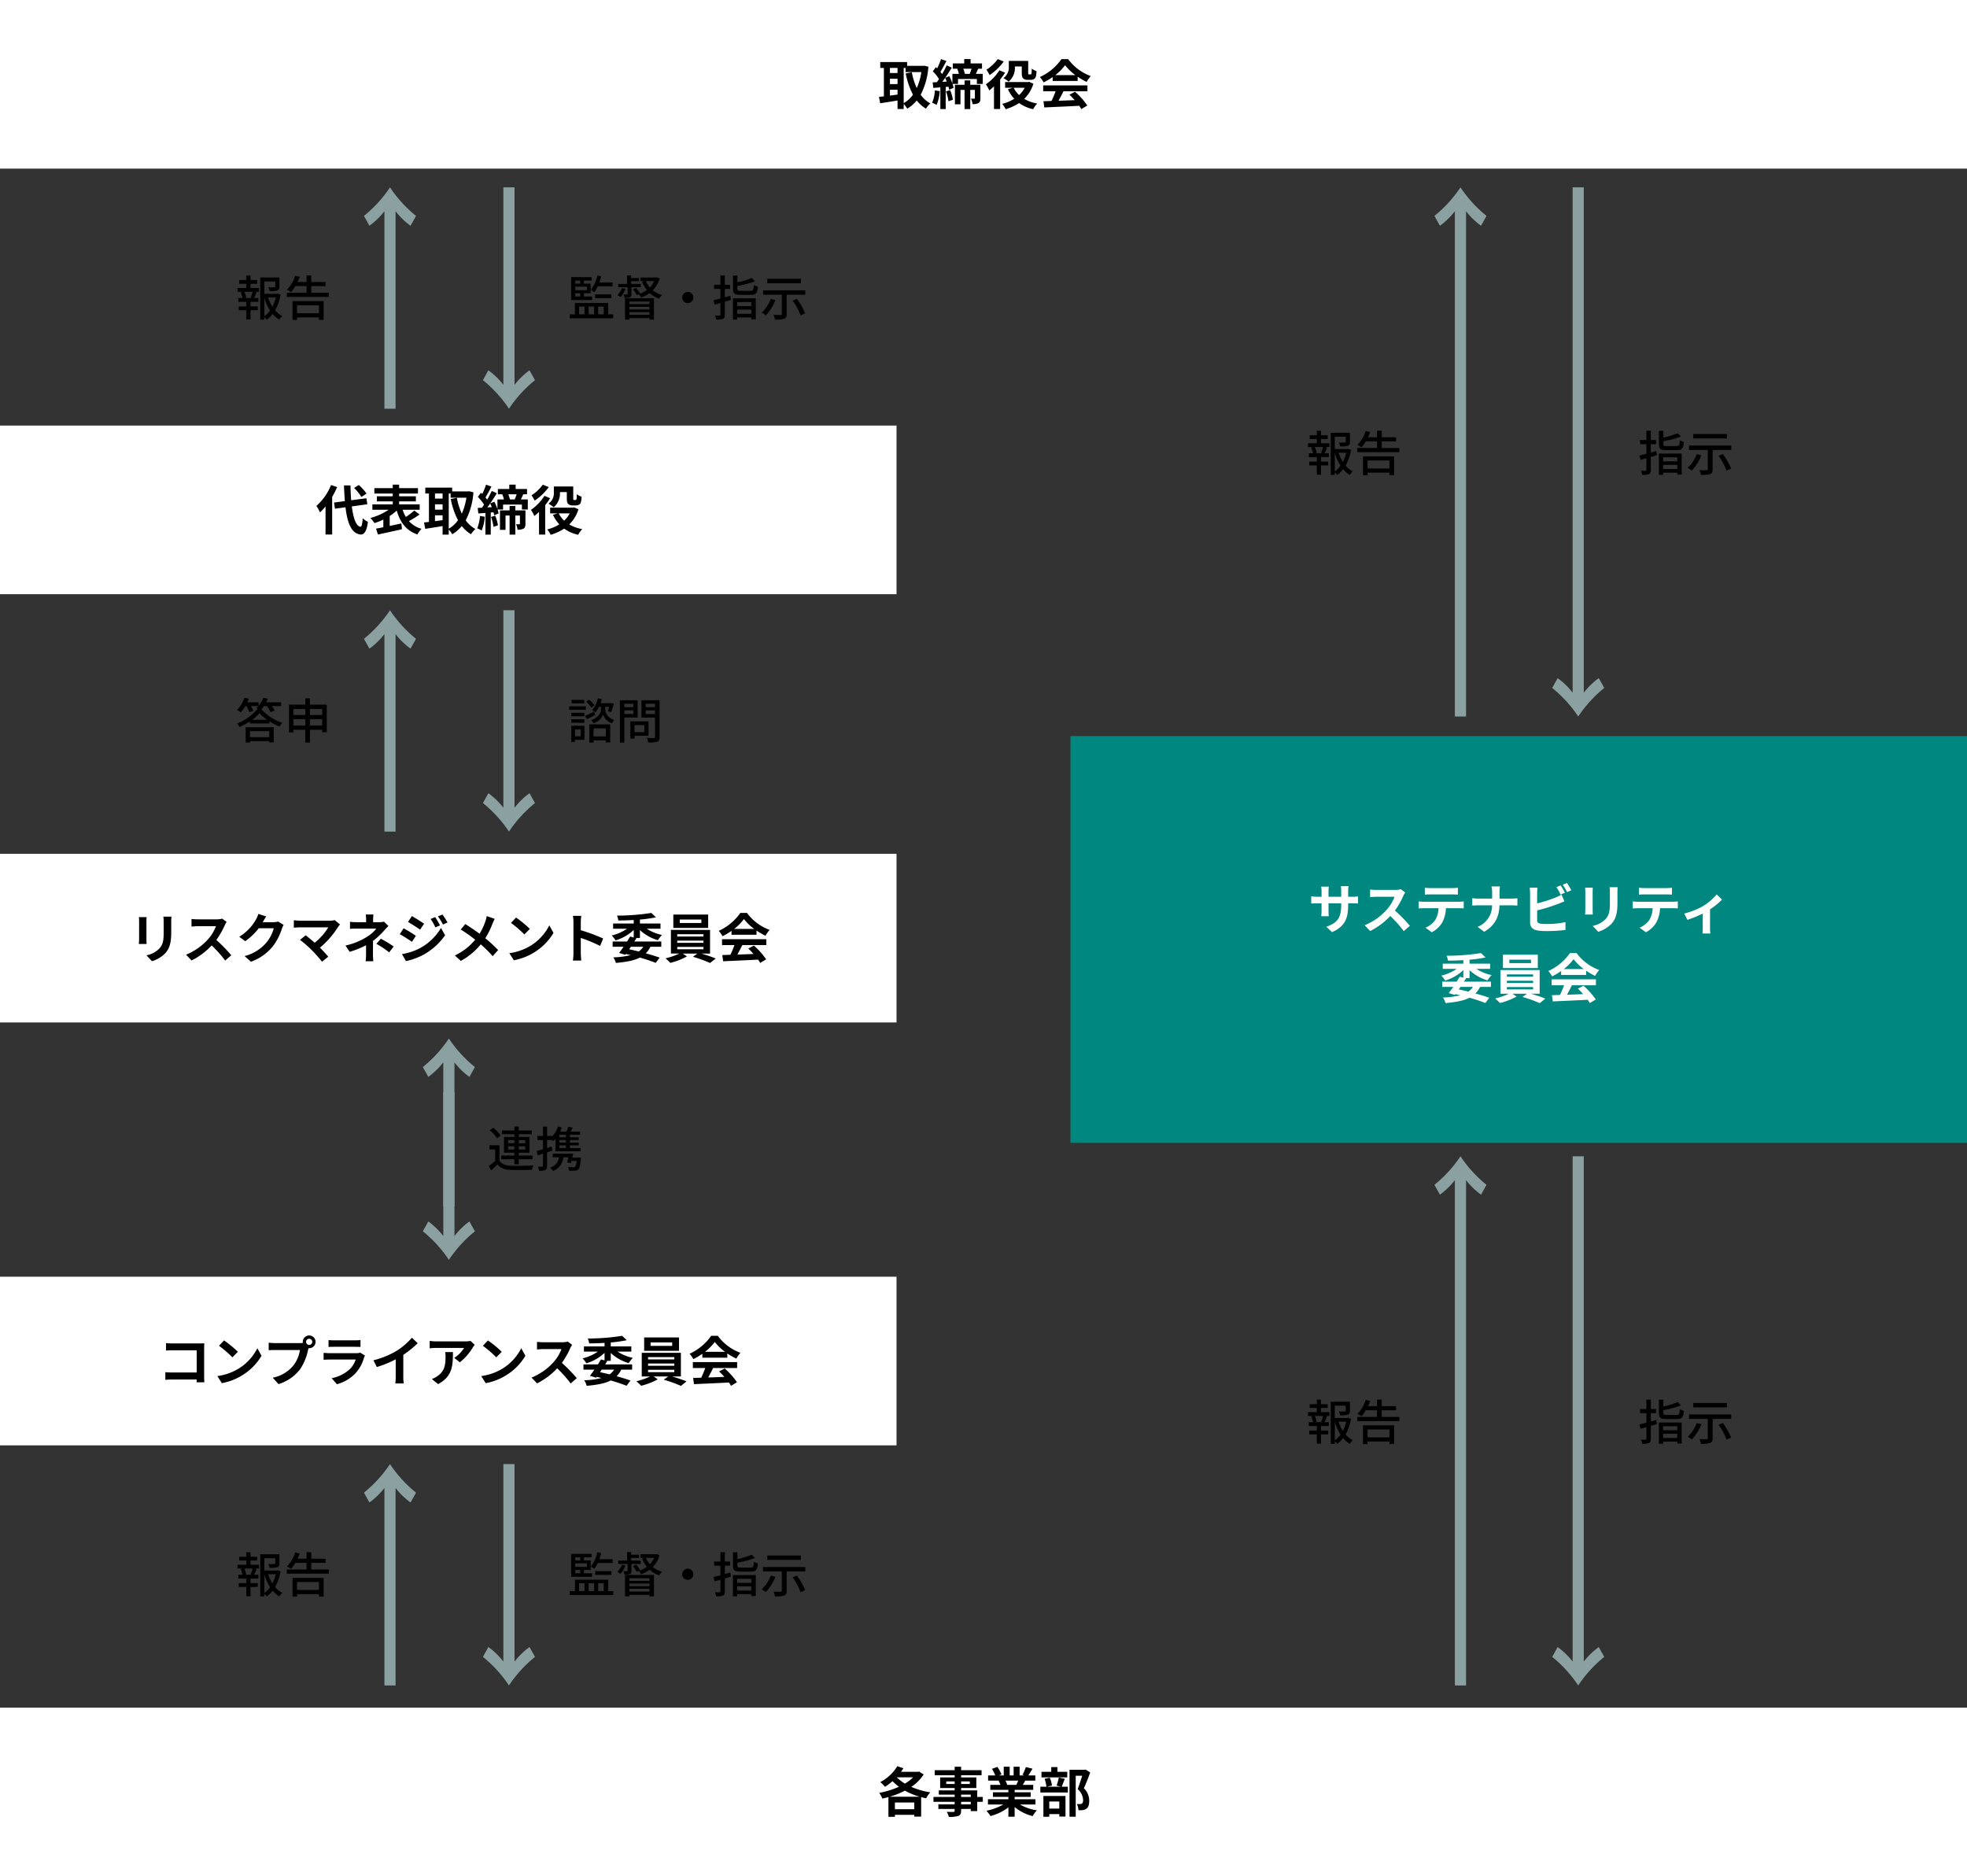
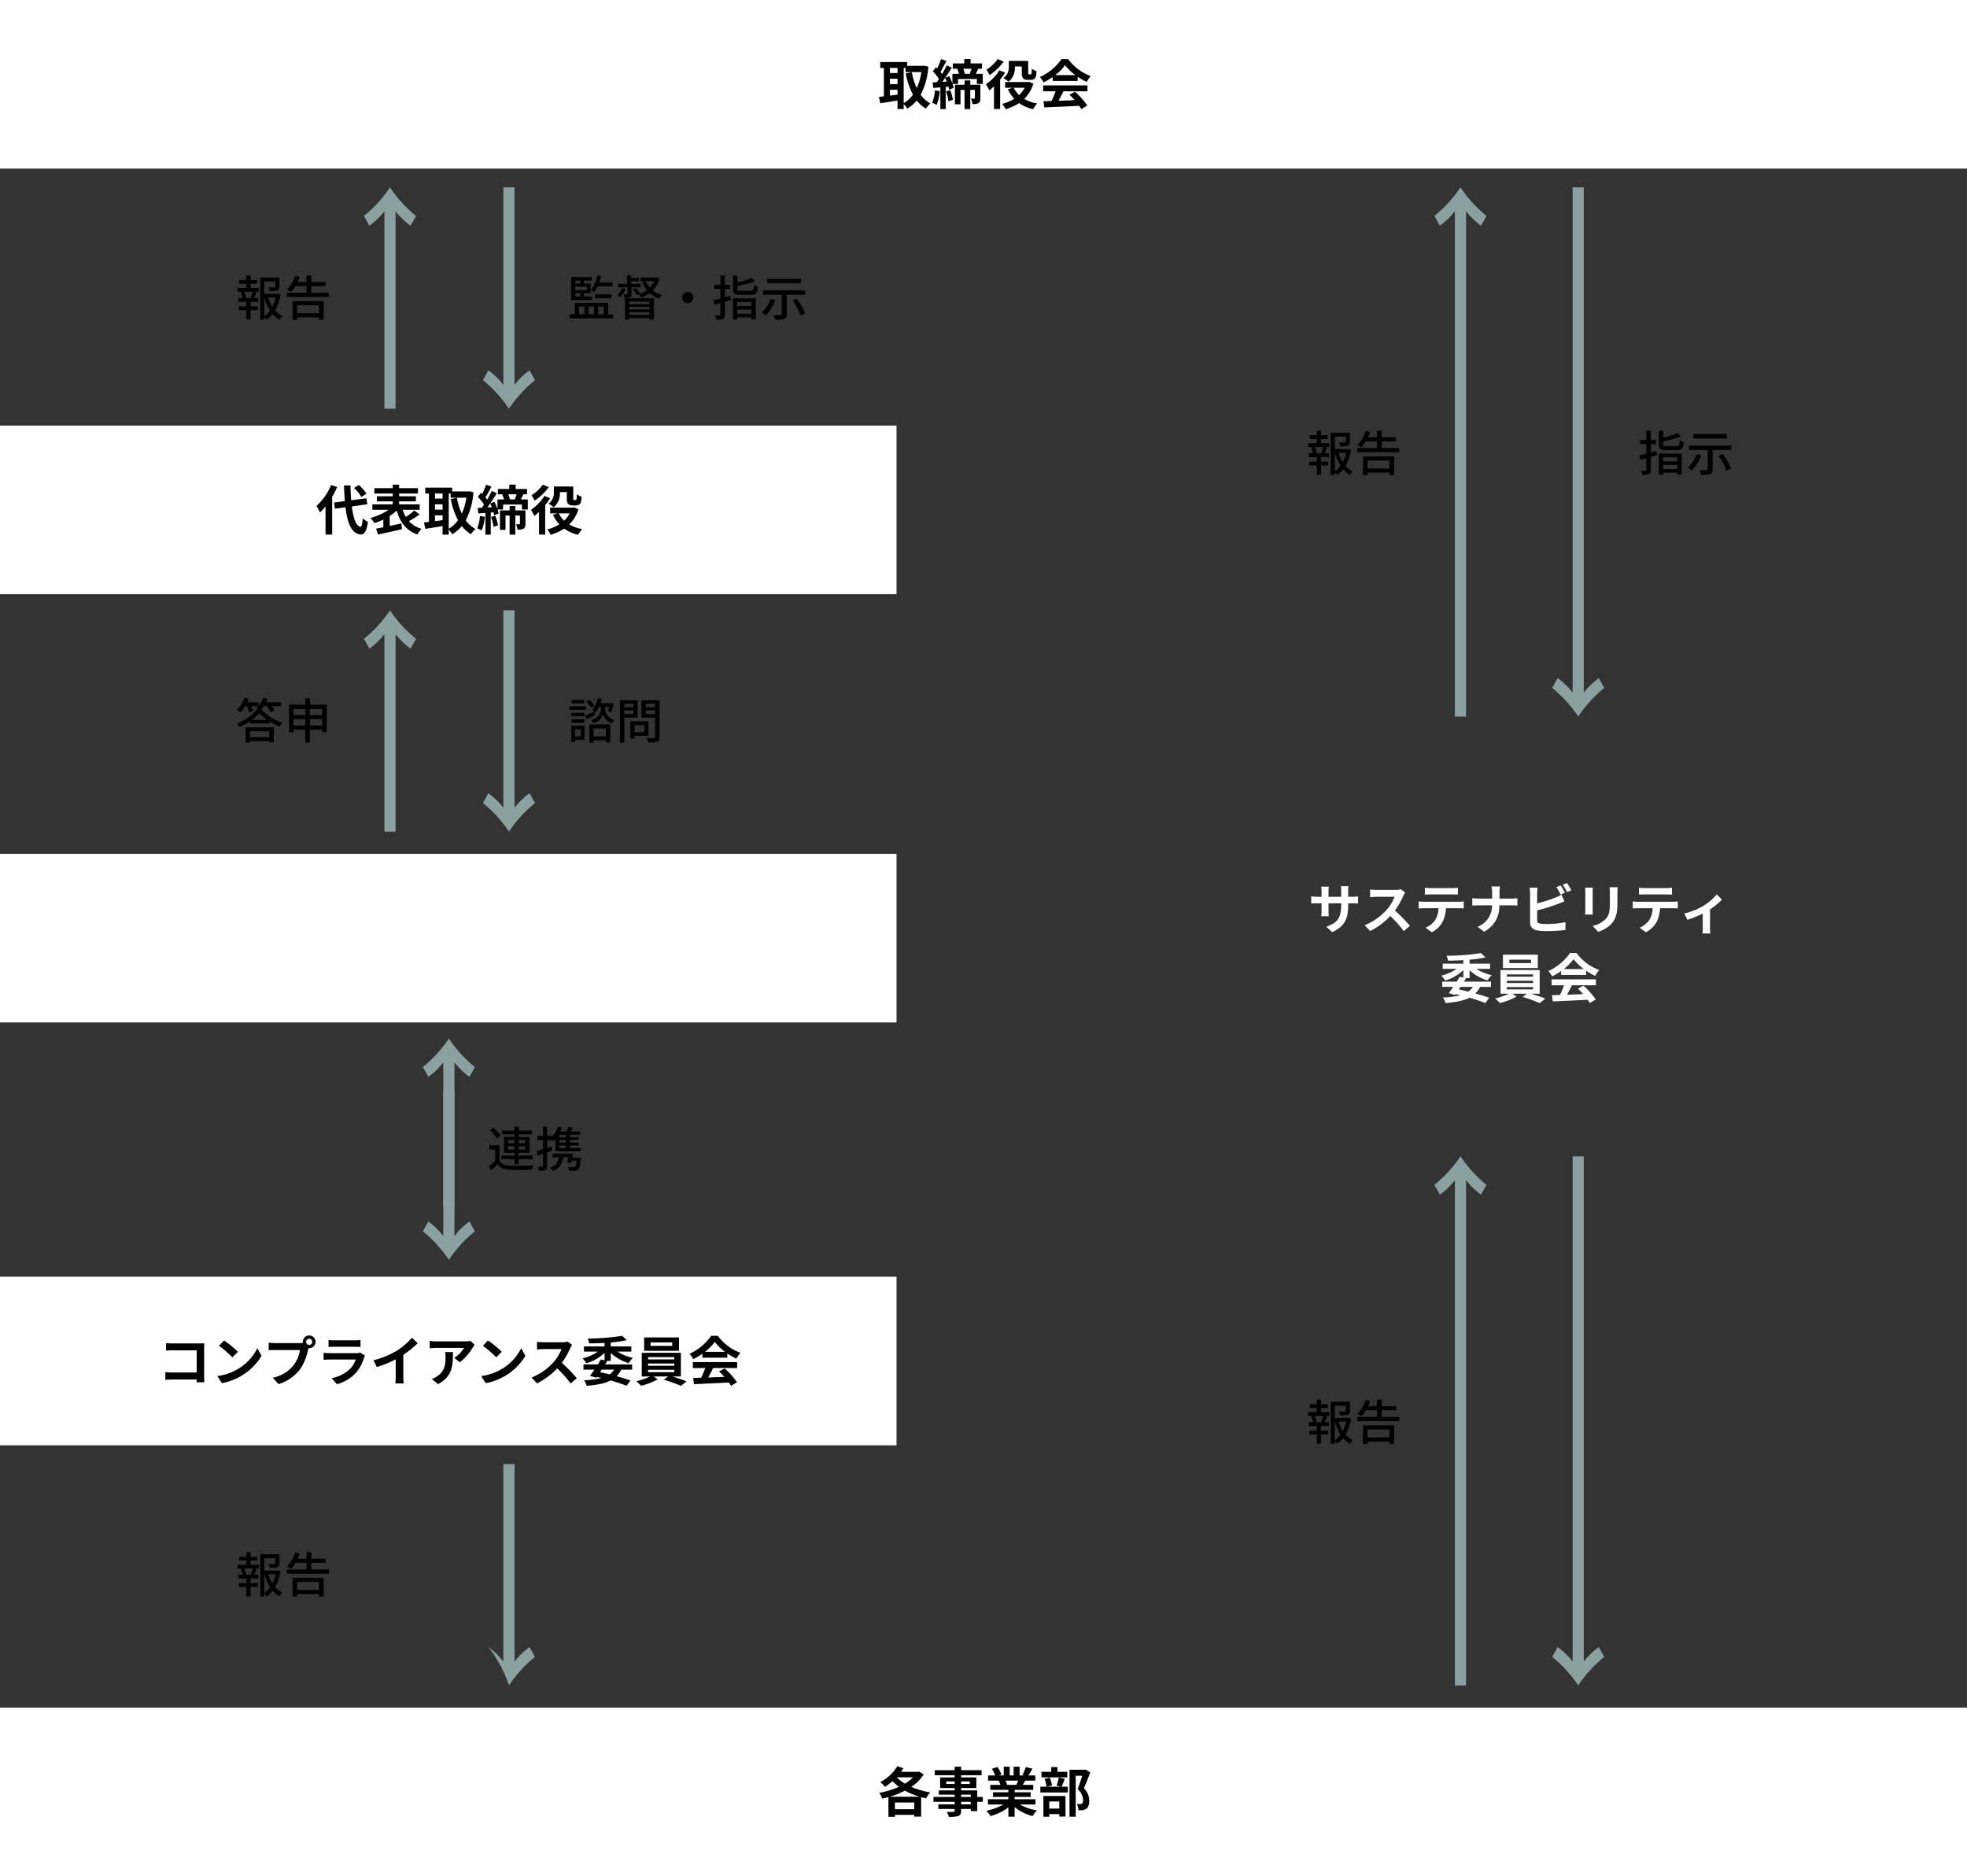
<svg xmlns="http://www.w3.org/2000/svg" width="735" height="701" viewBox="0 0 735 701">
  <rect x="0" y="0" width="735" height="701" fill="#333333" stroke="none" />
  <g id="グループ_2597" data-name="グループ 2597" transform="translate(-535 -3118)">
    <path id="パス_14685" data-name="パス 14685" d="M0,0H735V63H0Z" transform="translate(535 3118)" fill="#fff" />
    <path id="パス_14686" data-name="パス 14686" d="M0,0H335V63H0Z" transform="translate(535 3277)" fill="#fff" />
    <path id="パス_14687" data-name="パス 14687" d="M0,0H335V63H0Z" transform="translate(535 3437)" fill="#fff" />
    <path id="パス_14688" data-name="パス 14688" d="M0,0H335V63H0Z" transform="translate(535 3595)" fill="#fff" />
    <path id="パス_14689" data-name="パス 14689" d="M0,0H735V63H0Z" transform="translate(535 3756)" fill="#fff" />
    <path id="パス_14690" data-name="パス 14690" d="M-30.32-13.62h.7v1.56h5.9A22.684,22.684,0,0,1-25.44-6.1a24.118,24.118,0,0,1-1.84-5.92l-2.28.46a28.337,28.337,0,0,0,2.7,7.92A10.843,10.843,0,0,1-30.32-.46Zm-5.14,8.16h2.84v1.8c-.96.12-1.92.26-2.84.38Zm0-4.12h2.84v2h-2.84Zm2.84-4.04v1.9h-2.84v-1.9Zm9.96-.84-.4.06h-5.98v-1.42H-39.08v2.2h1.36V-3c-.68.08-1.3.14-1.84.2l.46,2.38c1.84-.28,4.18-.64,6.48-1.04v3.2h2.3V-.14A9.513,9.513,0,0,1-29,1.6a13.7,13.7,0,0,0,3.56-3.06A12.617,12.617,0,0,0-22,1.6,8.633,8.633,0,0,1-20.36-.36,11,11,0,0,1-23.98-3.6,26.546,26.546,0,0,0-21.1-14.08Zm4,9.22A14.577,14.577,0,0,1-19.68-.6a10.616,10.616,0,0,1,1.66.8,16.93,16.93,0,0,0,1.18-5.14Zm4.14.38a15.71,15.71,0,0,1,.92,3.68l1.66-.54a14.281,14.281,0,0,0-1.02-3.6ZM-1.66-7.32H-5.44V-8.96H-7.58v1.64h-3.6V-.04H-9.1V-5.4h1.52V1.74h2.14V-5.4h1.72v3.04c0,.16-.06.22-.24.22a11.931,11.931,0,0,1-1.22,0A7.281,7.281,0,0,1-4.6-.12,4.074,4.074,0,0,0-2.36-.5c.58-.34.7-.92.7-1.82Zm-3.3-6c-.2.62-.46,1.34-.7,1.92h-1.8a12.285,12.285,0,0,0-.6-1.92ZM-15.9-8.42c.36-.46.7-.96,1.06-1.48a12.461,12.461,0,0,1,.6,1.38ZM-3.36-11.4c.26-.56.56-1.22.88-1.92h1.42V-15.3H-5.32v-1.64H-7.7v1.64h-4.26v1.98h1.74l-.08.02a11.687,11.687,0,0,1,.6,1.9h-2.42v3.6a18.461,18.461,0,0,0-1.16-2.74l-1.56.64c.88-1.26,1.74-2.6,2.48-3.82l-1.88-.86c-.46.98-1.06,2.14-1.72,3.26a10.3,10.3,0,0,0-.64-.82c.7-1.12,1.52-2.7,2.24-4.08l-2.02-.7a24.74,24.74,0,0,1-1.44,3.48c-.16-.16-.32-.32-.48-.46l-1.14,1.54a16.956,16.956,0,0,1,2.32,2.9c-.26.4-.54.8-.8,1.16-.58.02-1.1.06-1.58.08l.24,2.06,2.64-.2v8.1h2V-6.52l1.02-.08a11.164,11.164,0,0,1,.26,1.14l1.66-.72a11.356,11.356,0,0,0-.38-1.46h2.04V-9.48h7.04v1.84h2.2V-11.4Zm14.58-2.76H13.8v2.34c0,1.32.18,1.76.56,2.14a2.179,2.179,0,0,0,1.5.52h1.2a2.923,2.923,0,0,0,1.2-.24,1.465,1.465,0,0,0,.76-.86,8.688,8.688,0,0,0,.3-2.16,6.566,6.566,0,0,1-1.78-.94c-.02.74-.04,1.38-.08,1.66s-.12.4-.2.44a.668.668,0,0,1-.3.06h-.42a.391.391,0,0,1-.28-.08c-.06-.08-.06-.26-.06-.62v-4.34H8.96v2.06A4.865,4.865,0,0,1,6.94-9.82,10.285,10.285,0,0,1,8.9-8.48a6.71,6.71,0,0,0,2.32-5.64Zm-6.4-2.76A15.176,15.176,0,0,1,.6-12.96a15.853,15.853,0,0,1,1.18,2,20.81,20.81,0,0,0,5.28-5.06Zm.62,4.18A18.526,18.526,0,0,1,.4-7.5,14.379,14.379,0,0,1,1.66-5.22,19.769,19.769,0,0,0,3.42-6.76V1.72h2.3v-11a23.612,23.612,0,0,0,1.84-2.58ZM14.9-6.2a10.653,10.653,0,0,1-2.1,2.72A9.543,9.543,0,0,1,10.78-6.2Zm1.64-2.24-.44.1H7.58V-6.2H10.4l-1.78.54A13.516,13.516,0,0,0,11-2.1,15.145,15.145,0,0,1,6.48-.2a9.827,9.827,0,0,1,1.3,2A18.529,18.529,0,0,0,12.8-.5a14.44,14.44,0,0,0,5.24,2.3A9.8,9.8,0,0,1,19.56-.32,14.846,14.846,0,0,1,14.7-2.06a13.206,13.206,0,0,0,3.44-5.66Zm9.78-2.5a18.176,18.176,0,0,0,3.66-3.7,19.465,19.465,0,0,0,3.84,3.7Zm-.98,2.18h9.34v-1.58A24.168,24.168,0,0,0,38.04-8.4a12.327,12.327,0,0,1,1.54-2.18,18.3,18.3,0,0,1-8.46-6.34H28.64a19.86,19.86,0,0,1-8.08,6.7,9.291,9.291,0,0,1,1.4,2,23.092,23.092,0,0,0,3.38-2ZM21.8-4.9h4.64a38.407,38.407,0,0,1-1.52,3.62l-3.02.1.32,2.32C25.62.98,30.56.78,35.26.52a10.6,10.6,0,0,1,.8,1.24L38.28.42A26.9,26.9,0,0,0,33.7-4.72l-2.1,1.1a23.837,23.837,0,0,1,1.96,2.04c-2.04.08-4.1.16-6.02.22.6-1.12,1.26-2.36,1.84-3.54h8.96V-7.1H21.8Z" transform="translate(903 3157)" />
    <path id="パス_14691" data-name="パス 14691" d="M-31.04-13.58a18.065,18.065,0,0,0-2.88-3.22l-1.78,1.1a17.016,17.016,0,0,1,2.74,3.36Zm-13.26-3.2a20.9,20.9,0,0,1-5.46,7.8,15.275,15.275,0,0,1,1.32,2.42A18.846,18.846,0,0,0-46.36-8.8V1.7h2.48V-12.36a31.775,31.775,0,0,0,1.86-3.68ZM-30.74-9.6l-.34-2.24-5.7.74c-.14-1.7-.22-3.58-.26-5.54h-2.42c.06,2.1.18,4.06.32,5.86l-4.04.54.34,2.3,3.94-.54c.72,6.1,2.3,9.86,5.68,10.18,1.12.06,2.2-.86,2.7-4.72a8.183,8.183,0,0,1-1.94-1.36c-.16,2.22-.4,3.22-.86,3.18-1.6-.2-2.66-3.16-3.22-7.6ZM-13.2-7.26a26.275,26.275,0,0,1-3.14,2.4,12.553,12.553,0,0,1-1.2-2.68h6.36V-9.56h-7.68v-1.12h6.26v-1.9h-6.26V-13.6h7.04v-2.02h-7.04v-1.32h-2.38v1.32h-6.88v2.02h6.88v1.02h-5.94v1.9h5.94v1.12h-7.62v2.02h6.08A22.721,22.721,0,0,1-29.6-4.48a12.314,12.314,0,0,1,1.52,1.92,22.924,22.924,0,0,0,3.32-1.32v2.86c-1,.2-1.94.38-2.72.52l.7,2.2C-24.3,1.16-20.94.46-17.8-.28l-.22-2.16c-1.44.32-2.94.64-4.36.94V-5.22a18.152,18.152,0,0,0,2.62-2.02c1.32,4.44,3.52,7.48,7.74,8.92A9.594,9.594,0,0,1-10.48-.44,9.722,9.722,0,0,1-15.2-3.3a37.974,37.974,0,0,0,3.98-2.48ZM-.32-13.62h.7v1.56h5.9A22.684,22.684,0,0,1,4.56-6.1a24.118,24.118,0,0,1-1.84-5.92l-2.28.46a28.337,28.337,0,0,0,2.7,7.92A10.843,10.843,0,0,1-.32-.46ZM-5.46-5.46h2.84v1.8c-.96.12-1.92.26-2.84.38Zm0-4.12h2.84v2H-5.46Zm2.84-4.04v1.9H-5.46v-1.9Zm9.96-.84-.4.06H.96v-1.42H-9.08v2.2h1.36V-3c-.68.08-1.3.14-1.84.2L-9.1-.42c1.84-.28,4.18-.64,6.48-1.04v3.2h2.3V-.14A9.513,9.513,0,0,1,1,1.6,13.7,13.7,0,0,0,4.56-1.46,12.617,12.617,0,0,0,8,1.6,8.633,8.633,0,0,1,9.64-.36,11,11,0,0,1,6.02-3.6,26.546,26.546,0,0,0,8.9-14.08Zm4,9.22A14.577,14.577,0,0,1,10.32-.6a10.616,10.616,0,0,1,1.66.8,16.93,16.93,0,0,0,1.18-5.14Zm4.14.38a15.71,15.71,0,0,1,.92,3.68l1.66-.54a14.281,14.281,0,0,0-1.02-3.6ZM28.34-7.32H24.56V-8.96H22.42v1.64h-3.6V-.04H20.9V-5.4h1.52V1.74h2.14V-5.4h1.72v3.04c0,.16-.06.22-.24.22a11.931,11.931,0,0,1-1.22,0A7.281,7.281,0,0,1,25.4-.12,4.074,4.074,0,0,0,27.64-.5c.58-.34.7-.92.7-1.82Zm-3.3-6c-.2.62-.46,1.34-.7,1.92h-1.8a12.285,12.285,0,0,0-.6-1.92ZM14.1-8.42c.36-.46.7-.96,1.06-1.48a12.461,12.461,0,0,1,.6,1.38ZM26.64-11.4c.26-.56.56-1.22.88-1.92h1.42V-15.3H24.68v-1.64H22.3v1.64H18.04v1.98h1.74l-.08.02a11.687,11.687,0,0,1,.6,1.9H17.88v3.6a18.461,18.461,0,0,0-1.16-2.74l-1.56.64c.88-1.26,1.74-2.6,2.48-3.82l-1.88-.86c-.46.98-1.06,2.14-1.72,3.26a10.3,10.3,0,0,0-.64-.82c.7-1.12,1.52-2.7,2.24-4.08l-2.02-.7a24.74,24.74,0,0,1-1.44,3.48c-.16-.16-.32-.32-.48-.46l-1.14,1.54a16.956,16.956,0,0,1,2.32,2.9c-.26.4-.54.8-.8,1.16-.58.02-1.1.06-1.58.08l.24,2.06,2.64-.2v8.1h2V-6.52L16.4-6.6a11.164,11.164,0,0,1,.26,1.14l1.66-.72a11.357,11.357,0,0,0-.38-1.46h2.04V-9.48h7.04v1.84h2.2V-11.4Zm14.58-2.76H43.8v2.34c0,1.32.18,1.76.56,2.14a2.179,2.179,0,0,0,1.5.52h1.2a2.923,2.923,0,0,0,1.2-.24,1.465,1.465,0,0,0,.76-.86,8.688,8.688,0,0,0,.3-2.16,6.566,6.566,0,0,1-1.78-.94c-.02.74-.04,1.38-.08,1.66s-.12.4-.2.44a.668.668,0,0,1-.3.06h-.42a.391.391,0,0,1-.28-.08c-.06-.08-.06-.26-.06-.62v-4.34H38.96v2.06a4.865,4.865,0,0,1-2.02,4.36A10.285,10.285,0,0,1,38.9-8.48a6.71,6.71,0,0,0,2.32-5.64Zm-6.4-2.76a15.176,15.176,0,0,1-4.22,3.96,15.853,15.853,0,0,1,1.18,2,20.81,20.81,0,0,0,5.28-5.06Zm.62,4.18A18.526,18.526,0,0,1,30.4-7.5a14.378,14.378,0,0,1,1.26,2.28,19.768,19.768,0,0,0,1.76-1.54V1.72h2.3v-11a23.612,23.612,0,0,0,1.84-2.58ZM44.9-6.2a10.653,10.653,0,0,1-2.1,2.72A9.543,9.543,0,0,1,40.78-6.2Zm1.64-2.24-.44.1H37.58V-6.2H40.4l-1.78.54A13.516,13.516,0,0,0,41-2.1,15.145,15.145,0,0,1,36.48-.2a9.827,9.827,0,0,1,1.3,2A18.529,18.529,0,0,0,42.8-.5a14.44,14.44,0,0,0,5.24,2.3A9.8,9.8,0,0,1,49.56-.32,14.846,14.846,0,0,1,44.7-2.06a13.206,13.206,0,0,0,3.44-5.66Z" transform="translate(703 3316)" />
-     <path id="パス_14692" data-name="パス 14692" d="M-103.94-15.52h-3.02a14.109,14.109,0,0,1,.12,2v3.8c0,3.12-.26,4.62-1.64,6.12a9.048,9.048,0,0,1-4.8,2.52l2.08,2.2a11.776,11.776,0,0,0,4.86-2.88c1.48-1.64,2.32-3.5,2.32-7.8v-3.96C-104.02-14.32-103.98-14.96-103.94-15.52Zm-9.28.16h-2.88a14.2,14.2,0,0,1,.08,1.54v6.74c0,.6-.08,1.38-.1,1.76h2.9c-.04-.46-.06-1.24-.06-1.74v-6.76C-113.28-14.46-113.26-14.9-113.22-15.36Zm29.9,1.8-1.64-1.22a7.168,7.168,0,0,1-2.06.26h-7.06a22.344,22.344,0,0,1-2.36-.14v2.84c.42-.02,1.52-.14,2.36-.14h6.78a15.5,15.5,0,0,1-2.98,4.9,22.42,22.42,0,0,1-8.2,5.74L-96.42.84A26.345,26.345,0,0,0-88.9-4.78,45.608,45.608,0,0,1-83.86.88l2.28-1.98a56.224,56.224,0,0,0-5.58-5.72,29.4,29.4,0,0,0,3.14-5.5A9.451,9.451,0,0,1-83.32-13.56Zm14.78-2.04-2.92-.96a9.622,9.622,0,0,1-.9,2.1A17.61,17.61,0,0,1-78.6-8.02l2.24,1.66a22.8,22.8,0,0,0,5.04-4.84h5.62a14.217,14.217,0,0,1-2.84,5.46A15.939,15.939,0,0,1-76.6-.8l2.36,2.12a18.675,18.675,0,0,0,8.08-5.64A20.868,20.868,0,0,0-62.68-11a8.008,8.008,0,0,1,.66-1.44l-2.04-1.26a6.413,6.413,0,0,1-1.74.24h-4.02c.02-.04.04-.06.06-.1C-69.52-14-69-14.9-68.54-15.6Zm27.6,3-2-1.64a6.46,6.46,0,0,1-1.86.22H-55.9a19.2,19.2,0,0,1-2.3-.18v2.8c.42-.04,1.5-.14,2.3-.14h10.58A22.2,22.2,0,0,1-50.4-5.78c-1.26-1.1-2.58-2.18-3.38-2.78l-2.12,1.7a42.543,42.543,0,0,1,4.4,3.84A52.117,52.117,0,0,1-47.68,1.3l2.34-1.86c-.78-.94-1.96-2.24-3.1-3.38a33.321,33.321,0,0,0,6.82-7.82A6.973,6.973,0,0,1-40.94-12.6Zm12.48-3.74h-2.86a12.92,12.92,0,0,1,.12,1.84v1.04h-3.46a18.815,18.815,0,0,1-2.56-.14v2.62c.62-.06,1.88-.08,2.6-.08h7.24a13.22,13.22,0,0,1-3.36,2.98A24.839,24.839,0,0,1-38.9-4.74l1.54,2.36a35.116,35.116,0,0,0,6.14-2.46v3.42a23.039,23.039,0,0,1-.16,2.56h2.88c-.06-.62-.14-1.76-.14-2.56,0-1.26.02-3.44.02-5.04a30.181,30.181,0,0,0,4.2-3.92c.44-.48,1.04-1.16,1.56-1.66l-1.66-1.62a6,6,0,0,1-1.66.2h-2.4V-14.5A16.392,16.392,0,0,1-28.46-16.34Zm5.88,14.16,1.68-2.2a45.085,45.085,0,0,0-4.8-2.9l-1.66,1.92A31.456,31.456,0,0,1-22.58-2.18ZM-5.4-15.36l-1.68.7a18.065,18.065,0,0,1,1.76,3.14l1.74-.74A34.01,34.01,0,0,0-5.4-15.36Zm2.74-.96-1.7.7a19.218,19.218,0,0,1,1.88,3.04l1.7-.76A25.719,25.719,0,0,0-2.66-16.32Zm-11.44.58-1.44,2.2c1.32.74,3.4,2.08,4.52,2.86l1.48-2.2C-10.58-13.62-12.78-15.02-14.1-15.74Zm-3.7,14.2,1.5,2.62A25.153,25.153,0,0,0-9.62-1.38a24.125,24.125,0,0,0,7.94-7.2L-3.22-11.3A20.246,20.246,0,0,1-11-3.8,21.448,21.448,0,0,1-17.8-1.54Zm.62-9.64-1.44,2.2c1.34.72,3.42,2.06,4.56,2.86l1.46-2.24C-13.62-9.08-15.82-10.46-17.18-11.18ZM16.86-14.7l-2.98-1.04a12.474,12.474,0,0,1-.48,1.84,20.74,20.74,0,0,1-2.22,4.76c-1.62-1.2-3.72-2.64-5.32-3.62l-1.7,2.04a54.988,54.988,0,0,1,5.4,3.8,22.009,22.009,0,0,1-7.6,5.9L4.2,1a25,25,0,0,0,7.44-6.18A40.271,40.271,0,0,1,16.08-.76l2.06-2.28a52.369,52.369,0,0,0-4.8-4.42,30.205,30.205,0,0,0,2.68-5.44C16.22-13.36,16.6-14.24,16.86-14.7Zm7.96-.5-1.88,2a41.585,41.585,0,0,1,5,4.32l2.04-2.08A40.393,40.393,0,0,0,24.82-15.2ZM22.32-1.88,24,.76a21.659,21.659,0,0,0,7.42-2.82,21.267,21.267,0,0,0,7.4-7.4l-1.56-2.82A18.832,18.832,0,0,1,29.98-4.5,20.614,20.614,0,0,1,22.32-1.88Zm23.96-.04a21.967,21.967,0,0,1-.2,2.8H49.2c-.08-.82-.18-2.22-.18-2.8V-7.58A57.767,57.767,0,0,1,56.24-4.6l1.14-2.76a65.321,65.321,0,0,0-8.36-3.1v-2.96a21.744,21.744,0,0,1,.18-2.4H46.08a13.883,13.883,0,0,1,.2,2.4Zm26.1-2.36a6.474,6.474,0,0,1-1.7,1.76c-1.18-.28-2.38-.56-3.58-.82l.64-.94Zm-1.26-6.24a16.708,16.708,0,0,0,6.72,3.8,10.292,10.292,0,0,1,1.52-1.96,17.114,17.114,0,0,1-5.7-2.34H78.8v-1.94H71.12v-1.48a50.675,50.675,0,0,0,5.98-.84l-1.72-1.64a81.074,81.074,0,0,1-12.84,1,6.482,6.482,0,0,1,.5,1.82c1.84,0,3.8-.06,5.76-.18v1.32H61.1v1.94h5.2A16.68,16.68,0,0,1,60.58-8.5,9.625,9.625,0,0,1,62-6.66a16.675,16.675,0,0,0,6.8-3.9v2.82L67.46-8.1c-.34.58-.74,1.22-1.14,1.86h-5.4v1.96h4.1c-.6.86-1.18,1.66-1.68,2.3l2.3.7.22-.3q.93.21,1.8.42a30.267,30.267,0,0,1-6.48.84,6.568,6.568,0,0,1,.94,2.08c3.84-.34,6.78-.86,8.98-2a61.542,61.542,0,0,1,5.92,1.98L78.48-.22c-1.38-.5-3.18-1.06-5.18-1.6a8.926,8.926,0,0,0,1.74-2.46H79.1V-6.24H69.02c.28-.42.54-.84.78-1.24l-.38-.1h1.7Zm22.96-2.64H86v-1.3h8.08Zm2.54-3.16H83.6v5H96.62ZM85.06-4.22h9.8v.88h-9.8Zm0-2.36h9.8v.84h-9.8Zm0-2.38h9.8v.86h-9.8ZM97.32-1.74v-8.84H82.7v8.84h3.14A24.415,24.415,0,0,1,80.68.04a20.92,20.92,0,0,1,1.8,1.7,26.648,26.648,0,0,0,6.2-2.4L87.14-1.74H92.6L90.92-.54a53.233,53.233,0,0,1,6.42,2.32L99.44.1c-1.38-.56-3.48-1.28-5.36-1.84Zm9-9.2a18.176,18.176,0,0,0,3.66-3.7,19.464,19.464,0,0,0,3.84,3.7Zm-.98,2.18h9.34v-1.58a24.168,24.168,0,0,0,3.36,1.94,12.327,12.327,0,0,1,1.54-2.18,18.3,18.3,0,0,1-8.46-6.34h-2.48a19.86,19.86,0,0,1-8.08,6.7,9.291,9.291,0,0,1,1.4,2,23.092,23.092,0,0,0,3.38-2ZM101.8-4.9h4.64a38.409,38.409,0,0,1-1.52,3.62l-3.02.1.32,2.32c3.4-.16,8.34-.36,13.04-.62a10.6,10.6,0,0,1,.8,1.24L118.28.42a26.9,26.9,0,0,0-4.58-5.14l-2.1,1.1a23.836,23.836,0,0,1,1.96,2.04c-2.04.08-4.1.16-6.02.22.6-1.12,1.26-2.36,1.84-3.54h8.96V-7.1H101.8Z" transform="translate(703 3476)" />
-     <path id="パス_14693" data-name="パス 14693" d="M0,0H335V152H0Z" transform="translate(935 3393)" fill="#00877f" />
    <path id="パス_14694" data-name="パス 14694" d="M-64.24-8.84V-9.5h1.48c1.06,0,1.76.02,2.2.06V-12.1a11.851,11.851,0,0,1-2.2.14h-1.48v-2.1a12.6,12.6,0,0,1,.14-1.86h-2.86a13.2,13.2,0,0,1,.12,1.86v2.1h-4.74v-1.98a12.224,12.224,0,0,1,.12-1.8H-74.3c.06.6.12,1.22.12,1.8v1.98h-1.7a12.991,12.991,0,0,1-2.16-.18v2.72c.44-.04,1.16-.08,2.16-.08h1.7v2.72a16.175,16.175,0,0,1-.12,2.1h2.8c-.02-.4-.08-1.22-.08-2.1V-9.5h4.74v.76c0,4.92-1.7,6.64-5.56,7.98l2.14,2.02C-65.44-.86-64.24-3.88-64.24-8.84Zm21.32-4.72-1.64-1.22a7.168,7.168,0,0,1-2.06.26h-7.06a22.344,22.344,0,0,1-2.36-.14v2.84c.42-.02,1.52-.14,2.36-.14h6.78a15.5,15.5,0,0,1-2.98,4.9,22.42,22.42,0,0,1-8.2,5.74L-56.02.84A26.345,26.345,0,0,0-48.5-4.78,45.608,45.608,0,0,1-43.46.88l2.28-1.98a56.225,56.225,0,0,0-5.58-5.72,29.4,29.4,0,0,0,3.14-5.5A9.45,9.45,0,0,1-42.92-13.56Zm7.34-1.78v2.58c.62-.04,1.46-.08,2.16-.08h8.02c.7,0,1.48.04,2.16.08v-2.58a15.669,15.669,0,0,1-2.16.14h-8.04A15.382,15.382,0,0,1-35.58-15.34Zm-2.32,5.12V-7.6c.56-.04,1.32-.08,1.92-.08h5.5a8.6,8.6,0,0,1-1.24,4.42A8.308,8.308,0,0,1-35.34-.4L-33,1.3a9.6,9.6,0,0,0,4.02-3.84A12.688,12.688,0,0,0-27.7-7.68h4.82c.56,0,1.32.02,1.82.06v-2.6a15.125,15.125,0,0,1-1.82.12h-13.1C-36.6-10.1-37.3-10.16-37.9-10.22Zm27.46-3.26v2.2h-5.2c-.8,0-1.62-.08-2.22-.14v2.76c.62-.04,1.42-.1,2.3-.1h5.1A8.54,8.54,0,0,1-15.88-.72l2.48,1.84c4.32-2.58,5.58-5.86,5.7-9.88h4.5c.8,0,1.78.06,2.2.08V-11.4c-.42.04-1.26.12-2.18.12h-4.5v-2.18a15.426,15.426,0,0,1,.16-2.36H-10.7A9.993,9.993,0,0,1-10.44-13.48Zm25.6-2.72-1.58.64a23.936,23.936,0,0,1,1.56,2.78l1.62-.68C16.38-14.2,15.66-15.46,15.16-16.2Zm2.36-.9-1.58.64a21.2,21.2,0,0,1,1.62,2.76l1.58-.68A22.078,22.078,0,0,0,17.52-17.1ZM6.54-15.34H3.58a16.548,16.548,0,0,1,.16,2.08v10.9c0,1.72,1,2.68,2.74,3A22.263,22.263,0,0,0,9.84.86,56.833,56.833,0,0,0,16.96.44V-2.48a33.882,33.882,0,0,1-6.96.7A18.7,18.7,0,0,1,7.68-1.9c-.9-.18-1.3-.4-1.3-1.26v-3.7A69.034,69.034,0,0,0,14.22-9.3c.66-.24,1.56-.62,2.34-.94l-1.08-2.54A12.934,12.934,0,0,1,13.3-11.7,50.439,50.439,0,0,1,6.38-9.48v-3.78A15.025,15.025,0,0,1,6.54-15.34Zm29.92-.18H33.44a14.109,14.109,0,0,1,.12,2v3.8c0,3.12-.26,4.62-1.64,6.12a9.048,9.048,0,0,1-4.8,2.52l2.08,2.2a11.776,11.776,0,0,0,4.86-2.88c1.48-1.64,2.32-3.5,2.32-7.8v-3.96C36.38-14.32,36.42-14.96,36.46-15.52Zm-9.28.16H24.3a14.2,14.2,0,0,1,.08,1.54v6.74c0,.6-.08,1.38-.1,1.76h2.9c-.04-.46-.06-1.24-.06-1.74v-6.76C27.12-14.46,27.14-14.9,27.18-15.36Zm17.24.02v2.58c.62-.04,1.46-.08,2.16-.08H54.6c.7,0,1.48.04,2.16.08v-2.58a15.669,15.669,0,0,1-2.16.14H46.56A15.382,15.382,0,0,1,44.42-15.34ZM42.1-10.22V-7.6c.56-.04,1.32-.08,1.92-.08h5.5a8.6,8.6,0,0,1-1.24,4.42A8.308,8.308,0,0,1,44.66-.4L47,1.3a9.6,9.6,0,0,0,4.02-3.84A12.688,12.688,0,0,0,52.3-7.68h4.82c.56,0,1.32.02,1.82.06v-2.6a15.125,15.125,0,0,1-1.82.12H44.02C43.4-10.1,42.7-10.16,42.1-10.22ZM61.34-5.7l1.18,2.36a41.723,41.723,0,0,0,5.74-2.34V-.4c0,.7-.06,1.76-.1,2.16h2.96A11.136,11.136,0,0,1,70.98-.4V-7.26a26.216,26.216,0,0,0,4.48-3.64l-1.98-1.94A20.837,20.837,0,0,1,68.5-8.56,26.409,26.409,0,0,1,61.34-5.7ZM-17.62,21.72a6.474,6.474,0,0,1-1.7,1.76c-1.18-.28-2.38-.56-3.58-.82l.64-.94Zm-1.26-6.24a16.708,16.708,0,0,0,6.72,3.8,10.292,10.292,0,0,1,1.52-1.96,17.114,17.114,0,0,1-5.7-2.34h5.14V13.04h-7.68V11.56a50.675,50.675,0,0,0,5.98-.84l-1.72-1.64a81.074,81.074,0,0,1-12.84,1,6.482,6.482,0,0,1,.5,1.82c1.84,0,3.8-.06,5.76-.18v1.32h-7.7v1.94h5.2a16.68,16.68,0,0,1-5.72,2.52A9.625,9.625,0,0,1-28,19.34a16.675,16.675,0,0,0,6.8-3.9v2.82l-1.34-.36c-.34.58-.74,1.22-1.14,1.86h-5.4v1.96h4.1c-.6.86-1.18,1.66-1.68,2.3l2.3.7.22-.3q.93.21,1.8.42a30.267,30.267,0,0,1-6.48.84,6.568,6.568,0,0,1,.94,2.08c3.84-.34,6.78-.86,8.98-2a61.541,61.541,0,0,1,5.92,1.98l1.46-1.96c-1.38-.5-3.18-1.06-5.18-1.6a8.926,8.926,0,0,0,1.74-2.46h4.06V19.76H-20.98c.28-.42.54-.84.78-1.24l-.38-.1h1.7ZM4.08,12.84H-4v-1.3H4.08ZM6.62,9.68H-6.4v5H6.62ZM-4.94,21.78h9.8v.88h-9.8Zm0-2.36h9.8v.84h-9.8Zm0-2.38h9.8v.86h-9.8ZM7.32,24.26V15.42H-7.3v8.84h3.14a24.415,24.415,0,0,1-5.16,1.78,20.919,20.919,0,0,1,1.8,1.7,26.648,26.648,0,0,0,6.2-2.4l-1.54-1.08H2.6L.92,25.46a53.234,53.234,0,0,1,6.42,2.32l2.1-1.68c-1.38-.56-3.48-1.28-5.36-1.84Zm9-9.2a18.176,18.176,0,0,0,3.66-3.7,19.465,19.465,0,0,0,3.84,3.7Zm-.98,2.18h9.34V15.66a24.168,24.168,0,0,0,3.36,1.94,12.327,12.327,0,0,1,1.54-2.18,18.3,18.3,0,0,1-8.46-6.34H18.64a19.86,19.86,0,0,1-8.08,6.7,9.291,9.291,0,0,1,1.4,2,23.092,23.092,0,0,0,3.38-2ZM11.8,21.1h4.64a38.407,38.407,0,0,1-1.52,3.62l-3.02.1.32,2.32c3.4-.16,8.34-.36,13.04-.62a10.6,10.6,0,0,1,.8,1.24l2.22-1.34a26.9,26.9,0,0,0-4.58-5.14l-2.1,1.1a23.838,23.838,0,0,1,1.96,2.04c-2.04.08-4.1.16-6.02.22.6-1.12,1.26-2.36,1.84-3.54h8.96V18.9H11.8Z" transform="translate(1103 3465)" fill="#fff" />
    <path id="パス_14695" data-name="パス 14695" d="M-105.96-14.2v2.78c.56-.04,1.64-.08,2.48-.08h8.98v8.28h-9.22c-.9,0-1.8-.06-2.5-.12V-.48c.66-.06,1.8-.12,2.58-.12h9.12c0,.38,0,.72-.02,1.04h2.9c-.04-.6-.08-1.66-.08-2.36V-12.28c0-.58.04-1.38.06-1.84-.34.02-1.18.04-1.76.04H-103.5C-104.18-14.08-105.22-14.12-105.96-14.2Zm21.68-1-1.88,2a41.585,41.585,0,0,1,5,4.32l2.04-2.08A40.394,40.394,0,0,0-84.28-15.2Zm-2.5,13.32L-85.1.76a21.659,21.659,0,0,0,7.42-2.82,21.267,21.267,0,0,0,7.4-7.4l-1.56-2.82A18.832,18.832,0,0,1-79.12-4.5,20.614,20.614,0,0,1-86.78-1.88Zm33.16-12.78a1.161,1.161,0,0,1,1.16-1.16,1.157,1.157,0,0,1,1.14,1.16,1.153,1.153,0,0,1-1.14,1.14A1.157,1.157,0,0,1-53.62-14.66Zm-1.24,0a2.215,2.215,0,0,0,.04.38,8.63,8.63,0,0,1-1.14.08h-9.26a22.269,22.269,0,0,1-2.38-.16v2.82c.5-.04,1.46-.08,2.38-.08h9.3a12.568,12.568,0,0,1-2.34,5.64,13.111,13.111,0,0,1-7.84,4.7l2.18,2.4a16.063,16.063,0,0,0,8.04-5.54,20.189,20.189,0,0,0,3-7.28c.06-.18.1-.38.16-.6a1.14,1.14,0,0,0,.26.02,2.4,2.4,0,0,0,2.38-2.38,2.4,2.4,0,0,0-2.38-2.4A2.407,2.407,0,0,0-54.86-14.66Zm9.62-.68v2.58c.58-.04,1.44-.06,2.08-.06h7.66c.72,0,1.66.02,2.2.06v-2.58a18.857,18.857,0,0,1-2.16.1h-7.7A16.859,16.859,0,0,1-45.24-15.34Zm13.62,5.8-1.78-1.1a4.219,4.219,0,0,1-1.46.2h-9.9c-.62,0-1.48-.06-2.32-.12v2.6c.84-.08,1.84-.1,2.32-.1h9.66A8.677,8.677,0,0,1-37.16-4.6a13.49,13.49,0,0,1-6.92,3.5l1.98,2.26a14.976,14.976,0,0,0,7.14-4.32A14.373,14.373,0,0,0-32-8.7,7.41,7.41,0,0,1-31.62-9.54Zm3.16,1.76,1.26,2.52a40.075,40.075,0,0,0,7.06-2.88v6.4A22.4,22.4,0,0,1-20.28.88h3.16a13.75,13.75,0,0,1-.18-2.62V-9.82a36.685,36.685,0,0,0,5.38-4.34l-2.16-2.06a25.64,25.64,0,0,1-5.64,4.86A32.16,32.16,0,0,1-28.46-7.78ZM9.4-13.54,7.82-15.02a10.314,10.314,0,0,1-2.04.18H-5a15.856,15.856,0,0,1-2.44-.2v2.78c.94-.08,1.6-.14,2.44-.14H5.42A11.894,11.894,0,0,1,1.74-8.68L3.82-7.02a20.37,20.37,0,0,0,4.8-5.48A10.07,10.07,0,0,1,9.4-13.54Zm-8.16,2.7h-2.9a11.087,11.087,0,0,1,.14,1.8c0,3.28-.48,5.4-3.02,7.16a7.9,7.9,0,0,1-2.1,1.1l2.34,1.9C1.14-1.8,1.24-5.88,1.24-10.84ZM14.32-15.2l-1.88,2a41.585,41.585,0,0,1,5,4.32l2.04-2.08A40.393,40.393,0,0,0,14.32-15.2ZM11.82-1.88,13.5.76a21.659,21.659,0,0,0,7.42-2.82,21.267,21.267,0,0,0,7.4-7.4l-1.56-2.82A18.832,18.832,0,0,1,19.48-4.5,20.614,20.614,0,0,1,11.82-1.88ZM45.78-13.56l-1.64-1.22a7.168,7.168,0,0,1-2.06.26H35.02a22.344,22.344,0,0,1-2.36-.14v2.84c.42-.02,1.52-.14,2.36-.14H41.8a15.5,15.5,0,0,1-2.98,4.9,22.42,22.42,0,0,1-8.2,5.74L32.68.84A26.345,26.345,0,0,0,40.2-4.78,45.608,45.608,0,0,1,45.24.88L47.52-1.1a56.225,56.225,0,0,0-5.58-5.72,29.4,29.4,0,0,0,3.14-5.5A9.45,9.45,0,0,1,45.78-13.56Zm15.7,9.28a6.474,6.474,0,0,1-1.7,1.76c-1.18-.28-2.38-.56-3.58-.82l.64-.94Zm-1.26-6.24a16.708,16.708,0,0,0,6.72,3.8,10.292,10.292,0,0,1,1.52-1.96,17.114,17.114,0,0,1-5.7-2.34H67.9v-1.94H60.22v-1.48a50.675,50.675,0,0,0,5.98-.84l-1.72-1.64a81.074,81.074,0,0,1-12.84,1,6.482,6.482,0,0,1,.5,1.82c1.84,0,3.8-.06,5.76-.18v1.32H50.2v1.94h5.2A16.68,16.68,0,0,1,49.68-8.5,9.625,9.625,0,0,1,51.1-6.66a16.675,16.675,0,0,0,6.8-3.9v2.82L56.56-8.1c-.34.58-.74,1.22-1.14,1.86h-5.4v1.96h4.1c-.6.86-1.18,1.66-1.68,2.3l2.3.7.22-.3q.93.21,1.8.42a30.267,30.267,0,0,1-6.48.84,6.568,6.568,0,0,1,.94,2.08c3.84-.34,6.78-.86,8.98-2a61.54,61.54,0,0,1,5.92,1.98L67.58-.22c-1.38-.5-3.18-1.06-5.18-1.6a8.926,8.926,0,0,0,1.74-2.46H68.2V-6.24H58.12c.28-.42.54-.84.78-1.24l-.38-.1h1.7Zm22.96-2.64H75.1v-1.3h8.08Zm2.54-3.16H72.7v5H85.72ZM74.16-4.22h9.8v.88h-9.8Zm0-2.36h9.8v.84h-9.8Zm0-2.38h9.8v.86h-9.8ZM86.42-1.74v-8.84H71.8v8.84h3.14A24.415,24.415,0,0,1,69.78.04a20.92,20.92,0,0,1,1.8,1.7,26.648,26.648,0,0,0,6.2-2.4L76.24-1.74H81.7L80.02-.54a53.234,53.234,0,0,1,6.42,2.32L88.54.1c-1.38-.56-3.48-1.28-5.36-1.84Zm9-9.2a18.176,18.176,0,0,0,3.66-3.7,19.464,19.464,0,0,0,3.84,3.7Zm-.98,2.18h9.34v-1.58a24.168,24.168,0,0,0,3.36,1.94,12.328,12.328,0,0,1,1.54-2.18,18.3,18.3,0,0,1-8.46-6.34H97.74a19.86,19.86,0,0,1-8.08,6.7,9.291,9.291,0,0,1,1.4,2,23.092,23.092,0,0,0,3.38-2ZM90.9-4.9h4.64a38.409,38.409,0,0,1-1.52,3.62L91-1.18l.32,2.32c3.4-.16,8.34-.36,13.04-.62a10.6,10.6,0,0,1,.8,1.24L107.38.42a26.9,26.9,0,0,0-4.58-5.14l-2.1,1.1a23.836,23.836,0,0,1,1.96,2.04c-2.04.08-4.1.16-6.02.22.6-1.12,1.26-2.36,1.84-3.54h8.96V-7.1H90.9Z" transform="translate(703 3634)" />
    <path id="パス_14696" data-name="パス 14696" d="M-35.58-5.72A29.675,29.675,0,0,0-29.86-8a25.608,25.608,0,0,0,5.52,2.28Zm1.98,4.66v-2.5h7.24v2.5Zm6.8-11.92a14.935,14.935,0,0,1-3.06,2.36,16.292,16.292,0,0,1-3.06-2.36Zm2.22-2.16-.4.12h-6.34c.32-.44.6-.9.88-1.34l-2.26-.78a16.119,16.119,0,0,1-6.36,5.94A14.778,14.778,0,0,1-37.3-9.42a20.632,20.632,0,0,0,2.8-2.12,20.052,20.052,0,0,0,2.4,2.1,32.7,32.7,0,0,1-7.36,2.28A9.631,9.631,0,0,1-38.3-5.02c.76-.16,1.52-.36,2.28-.58V1.78h2.42V1.04h7.24V1.7h2.56V-5.58c.62.16,1.22.32,1.86.44A11.291,11.291,0,0,1-20.4-7.36,28.59,28.59,0,0,1-27.48-9.4a15.95,15.95,0,0,0,4.62-4.64ZM-5.26-2.88h-3.6v-.94h3.6ZM-8.86-6.5h3.6v.86h-3.6Zm-5.56-3.98v-.96h3.14v.96Zm8.8-.96v.96H-8.86v-.96Zm4.86,5.8H-2.84V-8.1H-8.86v-.88h5.68v-3.96H-8.86v-.82h7.64v-1.88H-8.86v-1.3h-2.42v1.3h-7.46v1.88h7.46v.82H-16.7v3.96h5.42v.88H-17.2v1.6h5.92v.86H-19.2v1.82h7.92v.94h-6.08v1.72h6.08v.62c0,.36-.12.48-.5.5-.32,0-1.5,0-2.46-.04a7.332,7.332,0,0,1,.78,1.88,10.533,10.533,0,0,0,3.54-.34c.78-.34,1.06-.82,1.06-2v-.62h3.6v.82h2.42V-3.82H-.76Zm13.22-6.1c-.22.54-.46,1.12-.7,1.6H8.02l.34-.06a10.744,10.744,0,0,0-.68-1.54Zm6.46,8.92V-4.78H11.14v-.88h6V-7.38h-6v-.9h6.94v-1.86H14.16c.3-.48.62-1.02.94-1.6h3.76v-1.94h-2.6c.46-.7,1-1.6,1.56-2.52l-2.5-.6a16.111,16.111,0,0,1-1.26,2.9l.72.22H13v-3.26H10.76v3.26H9.28v-3.26H7.06v3.26H5.24l.98-.36A15.134,15.134,0,0,0,4.7-16.86l-2.04.7A17.927,17.927,0,0,1,3.9-13.68H1.22v1.94H5.4l-.24.04a8.987,8.987,0,0,1,.68,1.56H2.04v1.86H8.8v.9H3.04v1.72H8.8v.88H1.16v1.96H6.9A21.012,21.012,0,0,1,.58-.48,11.094,11.094,0,0,1,2.1,1.5,18.972,18.972,0,0,0,8.8-1.74V1.74h2.34v-3.6a17.072,17.072,0,0,0,6.72,3.38,11.188,11.188,0,0,1,1.6-2.16,17.868,17.868,0,0,1-6.34-2.18ZM30.8-15.02H27.12V-16.8h-2.3v1.78H21.16v2.06H30.8ZM27.82-3.94V-1.3H24.08V-3.94Zm-5.94,5.7h2.2v-1h3.74v.92h2.32V-6H21.88ZM27.64-12.9a20.943,20.943,0,0,1-.82,3.02l1.62.42H23.2l1.88-.44a10.07,10.07,0,0,0-.82-2.92l-1.94.4a12.615,12.615,0,0,1,.7,2.96H20.74V-7.3H31.02V-9.46H28.7c.34-.78.76-1.86,1.18-2.96Zm10-2.98-.36.08H31.64V1.74h2.32v-15.3h2.42c-.48,1.52-1.12,3.56-1.7,4.98A5.744,5.744,0,0,1,36.72-4.5c0,.68-.12,1.14-.48,1.36a1.683,1.683,0,0,1-.74.16A11.064,11.064,0,0,1,34.38-3a5.3,5.3,0,0,1,.58,2.32,10.347,10.347,0,0,0,1.6-.04,3.364,3.364,0,0,0,1.36-.5C38.68-1.76,39-2.74,39-4.2a6.385,6.385,0,0,0-2-4.68c.8-1.7,1.68-4,2.38-5.92Z" transform="translate(903 3795)" />
    <path id="パス_14697" data-name="パス 14697" d="M-29.736-6.66H-32.6L-32-6.822a8.568,8.568,0,0,0-.7-2.16h3.114a21.877,21.877,0,0,1-.756,2.16Zm-.648-5.31H-27.9v-1.4h-2.484v-1.692H-31.95v1.692H-34.6v1.4h2.646V-10.4h-3.294v1.422h1.926l-.738.2a8.075,8.075,0,0,1,.684,2.124h-1.566v1.44h2.988v1.692h-2.826v1.422h2.826V1.368h1.566V-2.106h2.7V-3.528h-2.7V-5.22h2.934V-6.66h-1.6c.288-.576.612-1.368.918-2.124l-.774-.2h1.674V-10.4h-3.15Zm5.148,5.112A18.61,18.61,0,0,0-23.094-2,9.044,9.044,0,0,1-25.236.162Zm4.284,0A14.48,14.48,0,0,1-22.23-3.4a15.506,15.506,0,0,1-1.6-3.456ZM-20.2-8.3l-.27.072h-4.77v-4.608h4.086v1.908c0,.2-.072.252-.342.27s-1.224.018-2.25-.018a5.277,5.277,0,0,1,.5,1.44,9.039,9.039,0,0,0,2.862-.234c.63-.234.792-.666.792-1.44v-3.4h-7.164V1.422h1.512V.468a5.138,5.138,0,0,1,.918.972A10.316,10.316,0,0,0-22.122-.7a9.868,9.868,0,0,0,2.484,2.124A6.644,6.644,0,0,1-18.522.09,8.706,8.706,0,0,1-21.2-2.052,17.579,17.579,0,0,0-19.17-7.92Zm15.39,4.356v2.97H-13v-2.97ZM-14.688,1.53H-13V.576h8.19v.918H-3.06V-5.49H-14.688Zm7-10.152v-2.484h5.328v-1.53H-7.686v-2.448H-9.45v2.448H-12.8c.288-.63.558-1.3.792-1.944l-1.674-.4a13.2,13.2,0,0,1-3.078,5.2c.414.216,1.17.666,1.53.9a15.56,15.56,0,0,0,1.6-2.232H-9.45v2.484h-7.38v1.566H-1.116V-8.622Z" transform="translate(659 3236)" />
    <path id="パス_14698" data-name="パス 14698" d="M-29.736-6.66H-32.6L-32-6.822a8.568,8.568,0,0,0-.7-2.16h3.114a21.877,21.877,0,0,1-.756,2.16Zm-.648-5.31H-27.9v-1.4h-2.484v-1.692H-31.95v1.692H-34.6v1.4h2.646V-10.4h-3.294v1.422h1.926l-.738.2a8.075,8.075,0,0,1,.684,2.124h-1.566v1.44h2.988v1.692h-2.826v1.422h2.826V1.368h1.566V-2.106h2.7V-3.528h-2.7V-5.22h2.934V-6.66h-1.6c.288-.576.612-1.368.918-2.124l-.774-.2h1.674V-10.4h-3.15Zm5.148,5.112A18.61,18.61,0,0,0-23.094-2,9.044,9.044,0,0,1-25.236.162Zm4.284,0A14.48,14.48,0,0,1-22.23-3.4a15.506,15.506,0,0,1-1.6-3.456ZM-20.2-8.3l-.27.072h-4.77v-4.608h4.086v1.908c0,.2-.072.252-.342.27s-1.224.018-2.25-.018a5.277,5.277,0,0,1,.5,1.44,9.039,9.039,0,0,0,2.862-.234c.63-.234.792-.666.792-1.44v-3.4h-7.164V1.422h1.512V.468a5.138,5.138,0,0,1,.918.972A10.316,10.316,0,0,0-22.122-.7a9.868,9.868,0,0,0,2.484,2.124A6.644,6.644,0,0,1-18.522.09,8.706,8.706,0,0,1-21.2-2.052,17.579,17.579,0,0,0-19.17-7.92Zm15.39,4.356v2.97H-13v-2.97ZM-14.688,1.53H-13V.576h8.19v.918H-3.06V-5.49H-14.688Zm7-10.152v-2.484h5.328v-1.53H-7.686v-2.448H-9.45v2.448H-12.8c.288-.63.558-1.3.792-1.944l-1.674-.4a13.2,13.2,0,0,1-3.078,5.2c.414.216,1.17.666,1.53.9a15.56,15.56,0,0,0,1.6-2.232H-9.45v2.484h-7.38v1.566H-1.116V-8.622Z" transform="translate(1059 3294)" />
    <path id="パス_14699" data-name="パス 14699" d="M-29.736-6.66H-32.6L-32-6.822a8.568,8.568,0,0,0-.7-2.16h3.114a21.877,21.877,0,0,1-.756,2.16Zm-.648-5.31H-27.9v-1.4h-2.484v-1.692H-31.95v1.692H-34.6v1.4h2.646V-10.4h-3.294v1.422h1.926l-.738.2a8.075,8.075,0,0,1,.684,2.124h-1.566v1.44h2.988v1.692h-2.826v1.422h2.826V1.368h1.566V-2.106h2.7V-3.528h-2.7V-5.22h2.934V-6.66h-1.6c.288-.576.612-1.368.918-2.124l-.774-.2h1.674V-10.4h-3.15Zm5.148,5.112A18.61,18.61,0,0,0-23.094-2,9.044,9.044,0,0,1-25.236.162Zm4.284,0A14.48,14.48,0,0,1-22.23-3.4a15.506,15.506,0,0,1-1.6-3.456ZM-20.2-8.3l-.27.072h-4.77v-4.608h4.086v1.908c0,.2-.072.252-.342.27s-1.224.018-2.25-.018a5.277,5.277,0,0,1,.5,1.44,9.039,9.039,0,0,0,2.862-.234c.63-.234.792-.666.792-1.44v-3.4h-7.164V1.422h1.512V.468a5.138,5.138,0,0,1,.918.972A10.316,10.316,0,0,0-22.122-.7a9.868,9.868,0,0,0,2.484,2.124A6.644,6.644,0,0,1-18.522.09,8.706,8.706,0,0,1-21.2-2.052,17.579,17.579,0,0,0-19.17-7.92Zm15.39,4.356v2.97H-13v-2.97ZM-14.688,1.53H-13V.576h8.19v.918H-3.06V-5.49H-14.688Zm7-10.152v-2.484h5.328v-1.53H-7.686v-2.448H-9.45v2.448H-12.8c.288-.63.558-1.3.792-1.944l-1.674-.4a13.2,13.2,0,0,1-3.078,5.2c.414.216,1.17.666,1.53.9a15.56,15.56,0,0,0,1.6-2.232H-9.45v2.484h-7.38v1.566H-1.116V-8.622Z" transform="translate(659 3713)" />
    <path id="パス_14700" data-name="パス 14700" d="M-23.382-2.844V-.576H-30.6V-2.844ZM-32.2,1.422h1.6V.882h7.218v.486h1.656V-4.284H-32.2Zm2.43-8.5A16.128,16.128,0,0,0-27.054-9.54a15.516,15.516,0,0,0,2.9,2.466Zm5.508-5.13a11.133,11.133,0,0,1,1.332,2.268l1.548-.558A9.713,9.713,0,0,0-22.41-12.2h3.42v-1.422h-5.526c.2-.432.4-.864.558-1.314l-1.638-.414a9.258,9.258,0,0,1-1.764,3.06v-1.332h-4.212q.3-.648.54-1.3l-1.62-.432a11.992,11.992,0,0,1-2.772,4.572,15.406,15.406,0,0,1,1.386.918,12.891,12.891,0,0,0,1.71-2.34h.432a10.394,10.394,0,0,1,1.044,2.286l1.512-.5a10.8,10.8,0,0,0-.882-1.782h2.79a6.558,6.558,0,0,1-.81.774c.2.108.468.27.738.45h-.432a18.065,18.065,0,0,1-7.452,5.256,6.312,6.312,0,0,1,.9,1.314A25.17,25.17,0,0,0-30.6-6.5v.81h7.29v-.828a22.994,22.994,0,0,0,3.78,1.962,7.606,7.606,0,0,1,.99-1.4,18.277,18.277,0,0,1-7.776-5.022,9.6,9.6,0,0,0,.954-1.224ZM-8.19-4.95V-7.326h4.572V-4.95Zm-6.174,0V-7.326h4.446V-4.95Zm4.446-6.174v2.25h-4.446v-2.25Zm6.3,0v2.25H-8.19v-2.25Zm-4.572-1.6v-2.358H-9.918v2.358h-6.1V-2.358h1.656v-.99h4.446v4.77H-8.19v-4.77h4.572v.9H-1.89V-12.726Z" transform="translate(659 3394)" />
    <path id="パス_14701" data-name="パス 14701" d="M-28.134-6.534V-7.722h2.358v1.188Zm0-3.51h2.358v1.17h-2.358Zm6.408,0v1.17h-2.43v-1.17Zm0,3.51h-2.43V-7.722h2.43Zm-4.05,5.526h1.62V-2.9h5.148V-4.266h-5.148V-5.328h4.032v-5.9h-4.032v-1.026h4.9v-1.386h-4.9V-15.1h-1.62v1.458h-4.68v1.386h4.68v1.026h-3.906v5.9h3.906v1.062h-4.932V-2.9h4.932Zm-5.112-10.764a13.38,13.38,0,0,0-2.844-2.88l-1.278.936a12.853,12.853,0,0,1,2.772,3.006Zm-.486,3.654h-3.762V-6.57h2.16v4.338A24.819,24.819,0,0,1-35.334-.4l.828,1.656c.882-.774,1.674-1.494,2.43-2.232,1.1,1.386,2.646,1.98,4.878,2.07,2.088.072,5.9.036,7.974-.054a7.289,7.289,0,0,1,.54-1.638c-2.286.162-6.462.216-8.5.126-2-.09-3.42-.648-4.194-1.89Zm24.858-2.97H-8.982v-.936h2.466Zm0,1.98H-8.982v-.954h2.466Zm0,2.034H-8.982V-8.082h2.466Zm-5.328-.558-1.728.54v-2.97h1.8v-.126a5.662,5.662,0,0,1,.486.54,10.3,10.3,0,0,0,.864-.9v4.68H-1.08V-7.074H-5.022V-8.082h3.276V-9.108H-5.022v-.954h3.276v-1.026H-5.022v-.936H-1.26v-1.188H-4.77c.27-.468.54-.972.792-1.476l-1.62-.378a14.922,14.922,0,0,1-.756,1.854h-2.34a16.4,16.4,0,0,0,.63-1.548l-1.44-.36a9.863,9.863,0,0,1-2.268,3.8v-.288h-1.8v-3.474H-15.1v3.474H-17.19v1.548H-15.1v3.42c-.882.252-1.692.486-2.34.648l.378,1.62,1.962-.612V-.432c0,.252-.09.306-.324.306-.2.018-.864.018-1.584,0a5.344,5.344,0,0,1,.45,1.548,5.37,5.37,0,0,0,2.34-.306c.486-.27.648-.72.648-1.548v-5.04c.648-.2,1.314-.414,1.962-.63Zm7.686,4.14c.108-.5.216-1.008.324-1.494h-7.632v1.35h2.322A4.581,4.581,0,0,1-12.438.27a5.6,5.6,0,0,1,1.08,1.206A6,6,0,0,0-7.506-3.636H-5.6c-.162.7-.342,1.4-.486,1.962l1.422.216c.072-.234.144-.522.216-.81h1.908a4.487,4.487,0,0,1-.594,2.2.862.862,0,0,1-.612.144C-4.086.072-4.95.054-5.8-.018a3.029,3.029,0,0,1,.468,1.386,17.457,17.457,0,0,0,2.2,0A1.779,1.779,0,0,0-1.89.918c.432-.45.684-1.494.918-3.8C-.936-3.1-.9-3.492-.9-3.492Z" transform="translate(753 3554)" />
    <path id="パス_14702" data-name="パス 14702" d="M16.9-11.052v-1.422h-4.95a19.677,19.677,0,0,0,.684-2.286l-1.458-.288A12.322,12.322,0,0,1,8.784-9.72a9.577,9.577,0,0,1,1.242.9,11.434,11.434,0,0,0,1.332-2.232ZM16.47-6.606V-8.028H10.4v1.422ZM2.952-8.46H4.806v1.242H2.952Zm1.854-4.7v1.134H2.952v-1.134Zm2.52,3.582H2.952v-1.332H7.326ZM9.234-7.218H6.174V-8.46H8.712v-3.564H6.174v-1.134H9.09v-1.3H1.422V-5.9H9.234ZM4.392-3.474H6.408V-.558H4.392Zm5.6,0V-.558H7.956V-3.474Zm3.6,0V-.558H11.52V-3.474ZM15.246-.558V-4.806H2.826V-.558H.882V.918H17.136V-.558ZM20.412-10.4A7.935,7.935,0,0,1,18.7-7.722,6.877,6.877,0,0,1,19.854-7a11.235,11.235,0,0,0,1.872-3.078Zm3.546-.288H27.4v-1.242H23.832v-1.008H26.8V-14.13h-2.97v-.99H22.32v3.186H19.008v1.242h3.51v2.484c0,.18-.054.216-.234.216-.18.018-.72.018-1.35,0a5.5,5.5,0,0,1,.432,1.26,5.636,5.636,0,0,0,2.034-.2c.486-.216.558-.576.558-1.242ZM30.69-5.346v.972H23.166v-.972Zm-7.524,2.97v-.99H30.69v.99Zm0,2V-1.386H30.69V-.378Zm-1.62,1.8h1.62V.864H30.69V1.4h1.674V-6.588H21.546Zm10.89-14.4a8.363,8.363,0,0,1-1.6,2.376,8.4,8.4,0,0,1-1.494-2.376Zm.99-1.4-.288.054h-5.8v1.35h1.566l-.972.27A12.3,12.3,0,0,0,29.718-9.63a9.336,9.336,0,0,1-2.79,1.44l.27-.126a9.471,9.471,0,0,0-1.53-2.088l-1.17.522A10.683,10.683,0,0,1,25.956-7.7l.738-.36a5.055,5.055,0,0,1,.864,1.224,12.071,12.071,0,0,0,3.2-1.674,10.117,10.117,0,0,0,3.564,2.106A5.206,5.206,0,0,1,35.37-7.776,9.448,9.448,0,0,1,31.932-9.54a9.988,9.988,0,0,0,2.52-4.428ZM45-8.928A2.09,2.09,0,0,0,42.912-6.84,2.09,2.09,0,0,0,45-4.752,2.09,2.09,0,0,0,47.088-6.84,2.09,2.09,0,0,0,45-8.928Zm15.894,1.44c-.684.2-1.368.378-2.034.558v-3.114h1.962v-1.548H58.86v-3.492H57.2v3.492H54.846v1.548H57.2v3.582c-.99.27-1.89.468-2.61.648l.432,1.62c.666-.18,1.4-.378,2.178-.612V-.45c0,.27-.09.342-.342.342-.216.018-.954.018-1.71-.018a6.538,6.538,0,0,1,.486,1.53,6.088,6.088,0,0,0,2.52-.288c.522-.252.7-.7.7-1.566V-5.292l2.25-.648Zm7.848,2.34v1.512H63.45V-5.148ZM63.45-.756V-2.322h5.292V-.756ZM61.866,1.4H63.45V.594h5.292v.72H70.4V-6.534H61.866ZM64.854-9.342c-1.1,0-1.314-.108-1.314-.738v-1.08a36.137,36.137,0,0,0,6.588-1.764l-1.242-1.224A28.769,28.769,0,0,1,63.54-12.51v-2.538H61.884v4.968c0,1.764.594,2.25,2.844,2.25H68.6c1.89,0,2.394-.63,2.61-3.06A5.236,5.236,0,0,1,69.7-11.5c-.126,1.836-.27,2.16-1.206,2.16Zm22.428-4.5H74.718v1.656H87.282ZM76-6.336a13.217,13.217,0,0,1-3.366,5.13A13.469,13.469,0,0,1,74.178-.2a17.863,17.863,0,0,0,3.564-5.67Zm8.172.648a21.773,21.773,0,0,1,2.97,5.526l1.71-.756a23.387,23.387,0,0,0-3.114-5.436ZM73.116-9.54v1.656h7.02V-.666c0,.27-.108.342-.45.36-.324.018-1.548,0-2.664-.036a8.146,8.146,0,0,1,.594,1.764A10.857,10.857,0,0,0,81,1.116c.72-.252.954-.756.954-1.746V-7.884H88.9V-9.54Z" transform="translate(747 3236)" />
    <path id="パス_14703" data-name="パス 14703" d="M6.894-7.488c-.684.2-1.368.378-2.034.558v-3.114H6.822v-1.548H4.86v-3.492H3.2v3.492H.846v1.548H3.2v3.582c-.99.27-1.89.468-2.61.648l.432,1.62c.666-.18,1.4-.378,2.178-.612V-.45c0,.27-.09.342-.342.342-.216.018-.954.018-1.71-.018A6.538,6.538,0,0,1,1.638,1.4a6.088,6.088,0,0,0,2.52-.288c.522-.252.7-.7.7-1.566V-5.292L7.11-5.94Zm7.848,2.34v1.512H9.45V-5.148ZM9.45-.756V-2.322h5.292V-.756ZM7.866,1.4H9.45V.594h5.292v.72H16.4V-6.534H7.866ZM10.854-9.342c-1.1,0-1.314-.108-1.314-.738v-1.08a36.137,36.137,0,0,0,6.588-1.764l-1.242-1.224A28.769,28.769,0,0,1,9.54-12.51v-2.538H7.884v4.968c0,1.764.594,2.25,2.844,2.25H14.6c1.89,0,2.394-.63,2.61-3.06A5.236,5.236,0,0,1,15.7-11.5c-.126,1.836-.27,2.16-1.206,2.16Zm22.428-4.5H20.718v1.656H33.282ZM22-6.336a13.217,13.217,0,0,1-3.366,5.13A13.468,13.468,0,0,1,20.178-.2a17.863,17.863,0,0,0,3.564-5.67Zm8.172.648a21.773,21.773,0,0,1,2.97,5.526l1.71-.756a23.387,23.387,0,0,0-3.114-5.436ZM19.116-9.54v1.656h7.02V-.666c0,.27-.108.342-.45.36-.324.018-1.548,0-2.664-.036a8.146,8.146,0,0,1,.594,1.764A10.857,10.857,0,0,0,27,1.116c.72-.252.954-.756.954-1.746V-7.884H34.9V-9.54Z" transform="translate(1147 3294)" />
-     <path id="パス_14704" data-name="パス 14704" d="M16.9-11.052v-1.422h-4.95a19.677,19.677,0,0,0,.684-2.286l-1.458-.288A12.322,12.322,0,0,1,8.784-9.72a9.577,9.577,0,0,1,1.242.9,11.434,11.434,0,0,0,1.332-2.232ZM16.47-6.606V-8.028H10.4v1.422ZM2.952-8.46H4.806v1.242H2.952Zm1.854-4.7v1.134H2.952v-1.134Zm2.52,3.582H2.952v-1.332H7.326ZM9.234-7.218H6.174V-8.46H8.712v-3.564H6.174v-1.134H9.09v-1.3H1.422V-5.9H9.234ZM4.392-3.474H6.408V-.558H4.392Zm5.6,0V-.558H7.956V-3.474Zm3.6,0V-.558H11.52V-3.474ZM15.246-.558V-4.806H2.826V-.558H.882V.918H17.136V-.558ZM20.412-10.4A7.935,7.935,0,0,1,18.7-7.722,6.877,6.877,0,0,1,19.854-7a11.235,11.235,0,0,0,1.872-3.078Zm3.546-.288H27.4v-1.242H23.832v-1.008H26.8V-14.13h-2.97v-.99H22.32v3.186H19.008v1.242h3.51v2.484c0,.18-.054.216-.234.216-.18.018-.72.018-1.35,0a5.5,5.5,0,0,1,.432,1.26,5.636,5.636,0,0,0,2.034-.2c.486-.216.558-.576.558-1.242ZM30.69-5.346v.972H23.166v-.972Zm-7.524,2.97v-.99H30.69v.99Zm0,2V-1.386H30.69V-.378Zm-1.62,1.8h1.62V.864H30.69V1.4h1.674V-6.588H21.546Zm10.89-14.4a8.363,8.363,0,0,1-1.6,2.376,8.4,8.4,0,0,1-1.494-2.376Zm.99-1.4-.288.054h-5.8v1.35h1.566l-.972.27A12.3,12.3,0,0,0,29.718-9.63a9.336,9.336,0,0,1-2.79,1.44l.27-.126a9.471,9.471,0,0,0-1.53-2.088l-1.17.522A10.683,10.683,0,0,1,25.956-7.7l.738-.36a5.055,5.055,0,0,1,.864,1.224,12.071,12.071,0,0,0,3.2-1.674,10.117,10.117,0,0,0,3.564,2.106A5.206,5.206,0,0,1,35.37-7.776,9.448,9.448,0,0,1,31.932-9.54a9.988,9.988,0,0,0,2.52-4.428ZM45-8.928A2.09,2.09,0,0,0,42.912-6.84,2.09,2.09,0,0,0,45-4.752,2.09,2.09,0,0,0,47.088-6.84,2.09,2.09,0,0,0,45-8.928Zm15.894,1.44c-.684.2-1.368.378-2.034.558v-3.114h1.962v-1.548H58.86v-3.492H57.2v3.492H54.846v1.548H57.2v3.582c-.99.27-1.89.468-2.61.648l.432,1.62c.666-.18,1.4-.378,2.178-.612V-.45c0,.27-.09.342-.342.342-.216.018-.954.018-1.71-.018a6.538,6.538,0,0,1,.486,1.53,6.088,6.088,0,0,0,2.52-.288c.522-.252.7-.7.7-1.566V-5.292l2.25-.648Zm7.848,2.34v1.512H63.45V-5.148ZM63.45-.756V-2.322h5.292V-.756ZM61.866,1.4H63.45V.594h5.292v.72H70.4V-6.534H61.866ZM64.854-9.342c-1.1,0-1.314-.108-1.314-.738v-1.08a36.137,36.137,0,0,0,6.588-1.764l-1.242-1.224A28.769,28.769,0,0,1,63.54-12.51v-2.538H61.884v4.968c0,1.764.594,2.25,2.844,2.25H68.6c1.89,0,2.394-.63,2.61-3.06A5.236,5.236,0,0,1,69.7-11.5c-.126,1.836-.27,2.16-1.206,2.16Zm22.428-4.5H74.718v1.656H87.282ZM76-6.336a13.217,13.217,0,0,1-3.366,5.13A13.469,13.469,0,0,1,74.178-.2a17.863,17.863,0,0,0,3.564-5.67Zm8.172.648a21.773,21.773,0,0,1,2.97,5.526l1.71-.756a23.387,23.387,0,0,0-3.114-5.436ZM73.116-9.54v1.656h7.02V-.666c0,.27-.108.342-.45.36-.324.018-1.548,0-2.664-.036a8.146,8.146,0,0,1,.594,1.764A10.857,10.857,0,0,0,81,1.116c.72-.252.954-.756.954-1.746V-7.884H88.9V-9.54Z" transform="translate(747 3713)" />
    <path id="パス_14705" data-name="パス 14705" d="M10.116-12.51A9.709,9.709,0,0,0,8.064-14.6l-1.044.81a10.462,10.462,0,0,1,2,2.178Zm-3.8-2H1.6v1.314H6.318Zm.594,2.376H.72V-10.8H6.912Zm-.54,2.448H1.494v1.3H6.372ZM1.494-5.976H6.372V-7.29H1.494ZM5-3.51V-.918H2.844V-3.51ZM6.39-4.86H1.476V1.188H2.844V.4H6.39Zm3.618-5.292c-1.278.63-2.484,1.242-3.366,1.6l.666,1.278c.954-.486,2.052-1.08,3.06-1.656ZM14.382-3.87V-.882H9.792V-3.87ZM8.226,1.44H9.792V.594h4.59v.792H16.02v-6.75H8.226Zm5.922-13.374h1.494c-.162.63-.342,1.242-.5,1.692l1.242.27c.306-.792.684-2.052.972-3.132l-.99-.216-.234.036H12.384c.18-.486.342-1.008.486-1.512l-1.476-.324a10.388,10.388,0,0,1-2.106,4.41,7.807,7.807,0,0,1,1.224.864,10.628,10.628,0,0,0,1.314-2.088h.72v1.044c0,.774-.432,2.808-3.618,3.942a6.2,6.2,0,0,1,.81,1.17,5.562,5.562,0,0,0,3.618-3.276A5.276,5.276,0,0,0,16.6-5.76,11.935,11.935,0,0,1,17.478-7c-2.916-1.062-3.33-3.1-3.33-3.906Zm10.53-1.116v1.26H21.294v-1.26Zm-3.384,3.8V-10.6h3.384v1.35Zm4.968,1.314v-6.444H19.638v15.8h1.656v-9.36Zm2.5,2.844v2.61H25.092v-2.61Zm1.566,4V-6.5H23.544V-.054h1.548V-1.1ZM29.286-9.234V-10.6H32.76v1.368Zm3.474-3.834v1.278H29.286v-1.278Zm1.71-1.314H27.684V-7.92H32.76v7.2c0,.324-.09.432-.432.45-.36,0-1.53.018-2.664-.036A5.815,5.815,0,0,1,30.24,1.4a10.343,10.343,0,0,0,3.348-.288c.648-.288.882-.81.882-1.818Z" transform="translate(747 3394)" />
    <path id="パス_895" data-name="パス 895" d="M19.694-4.718H-54.1V-.549h73.79a27.332,27.332,0,0,0-5.435,5.6l3.678,2.043A48.041,48.041,0,0,1,28.6-2.633,48.041,48.041,0,0,1,17.937-12.36l-3.678,2.043A27.332,27.332,0,0,0,19.694-4.718Z" transform="translate(683.359 3216.603) rotate(-90)" fill="#8ba0a0" />
-     <path id="パス_898" data-name="パス 898" d="M19.694-4.718H-54.1V-.549h73.79a27.332,27.332,0,0,0-5.435,5.6l3.678,2.043A48.041,48.041,0,0,1,28.6-2.633,48.041,48.041,0,0,1,17.937-12.36l-3.678,2.043A27.332,27.332,0,0,0,19.694-4.718Z" transform="translate(683.359 3693.603) rotate(-90)" fill="#8ba0a0" />
    <path id="パス_899" data-name="パス 899" d="M19.694-4.718H-54.1V-.549h73.79a27.332,27.332,0,0,0-5.435,5.6l3.678,2.043A48.041,48.041,0,0,1,28.6-2.633,48.041,48.041,0,0,1,17.937-12.36l-3.678,2.043A27.332,27.332,0,0,0,19.694-4.718Z" transform="translate(683.359 3374.603) rotate(-90)" fill="#8ba0a0" />
    <path id="パス_900" data-name="パス 900" d="M19.694-4.718H-34.1V-.549h53.79a27.332,27.332,0,0,0-5.435,5.6l3.678,2.043A48.041,48.041,0,0,1,28.6-2.633,48.041,48.041,0,0,1,17.937-12.36l-3.678,2.043A27.332,27.332,0,0,0,19.694-4.718Z" transform="translate(705.359 3534.603) rotate(-90)" fill="#8ba0a0" stroke="rgba(0,0,0,0)" stroke-miterlimit="10" stroke-width="1" />
    <path id="パス_901" data-name="パス 901" d="M19.694-4.718H-34.1V-.549h53.79a27.332,27.332,0,0,0-5.435,5.6l3.678,2.043A48.041,48.041,0,0,1,28.6-2.633,48.041,48.041,0,0,1,17.937-12.36l-3.678,2.043A27.332,27.332,0,0,0,19.694-4.718Z" transform="translate(700.094 3560.096) rotate(90)" fill="#8ba0a0" stroke="rgba(0,0,0,0)" stroke-miterlimit="10" stroke-width="1" />
    <path id="パス_902" data-name="パス 902" d="M19.694-4.718H-54.1V-.549h73.79a27.332,27.332,0,0,0-5.435,5.6l3.678,2.043A48.041,48.041,0,0,1,28.6-2.633,48.041,48.041,0,0,1,17.937-12.36l-3.678,2.043A27.332,27.332,0,0,0,19.694-4.718Z" transform="translate(722.547 3242.096) rotate(90)" fill="#8ba0a0" />
    <path id="パス_241" data-name="パス 241" d="M19.694-4.718H-169.1V-.549H19.694a27.332,27.332,0,0,0-5.435,5.6l3.678,2.043A48.041,48.041,0,0,1,28.6-2.633,48.041,48.041,0,0,1,17.937-12.36l-3.678,2.043A27.332,27.332,0,0,0,19.694-4.718Z" transform="translate(1083.359 3216.603) rotate(-90)" fill="#8ba0a0" />
    <path id="パス_241-2" data-name="パス 241" d="M19.694-4.718H-169.1V-.549H19.694a27.332,27.332,0,0,0-5.435,5.6l3.678,2.043A48.041,48.041,0,0,1,28.6-2.633,48.041,48.041,0,0,1,17.937-12.36l-3.678,2.043A27.332,27.332,0,0,0,19.694-4.718Z" transform="translate(1122.094 3357.096) rotate(90)" fill="#8ba0a0" />
    <path id="パス_14706" data-name="パス 14706" d="M-29.736-6.66H-32.6L-32-6.822a8.568,8.568,0,0,0-.7-2.16h3.114a21.877,21.877,0,0,1-.756,2.16Zm-.648-5.31H-27.9v-1.4h-2.484v-1.692H-31.95v1.692H-34.6v1.4h2.646V-10.4h-3.294v1.422h1.926l-.738.2a8.075,8.075,0,0,1,.684,2.124h-1.566v1.44h2.988v1.692h-2.826v1.422h2.826V1.368h1.566V-2.106h2.7V-3.528h-2.7V-5.22h2.934V-6.66h-1.6c.288-.576.612-1.368.918-2.124l-.774-.2h1.674V-10.4h-3.15Zm5.148,5.112A18.61,18.61,0,0,0-23.094-2,9.044,9.044,0,0,1-25.236.162Zm4.284,0A14.48,14.48,0,0,1-22.23-3.4a15.506,15.506,0,0,1-1.6-3.456ZM-20.2-8.3l-.27.072h-4.77v-4.608h4.086v1.908c0,.2-.072.252-.342.27s-1.224.018-2.25-.018a5.277,5.277,0,0,1,.5,1.44,9.039,9.039,0,0,0,2.862-.234c.63-.234.792-.666.792-1.44v-3.4h-7.164V1.422h1.512V.468a5.138,5.138,0,0,1,.918.972A10.316,10.316,0,0,0-22.122-.7a9.868,9.868,0,0,0,2.484,2.124A6.644,6.644,0,0,1-18.522.09,8.706,8.706,0,0,1-21.2-2.052,17.579,17.579,0,0,0-19.17-7.92Zm15.39,4.356v2.97H-13v-2.97ZM-14.688,1.53H-13V.576h8.19v.918H-3.06V-5.49H-14.688Zm7-10.152v-2.484h5.328v-1.53H-7.686v-2.448H-9.45v2.448H-12.8c.288-.63.558-1.3.792-1.944l-1.674-.4a13.2,13.2,0,0,1-3.078,5.2c.414.216,1.17.666,1.53.9a15.56,15.56,0,0,0,1.6-2.232H-9.45v2.484h-7.38v1.566H-1.116V-8.622Z" transform="translate(1059 3656)" />
-     <path id="パス_14707" data-name="パス 14707" d="M6.894-7.488c-.684.2-1.368.378-2.034.558v-3.114H6.822v-1.548H4.86v-3.492H3.2v3.492H.846v1.548H3.2v3.582c-.99.27-1.89.468-2.61.648l.432,1.62c.666-.18,1.4-.378,2.178-.612V-.45c0,.27-.09.342-.342.342-.216.018-.954.018-1.71-.018A6.538,6.538,0,0,1,1.638,1.4a6.088,6.088,0,0,0,2.52-.288c.522-.252.7-.7.7-1.566V-5.292L7.11-5.94Zm7.848,2.34v1.512H9.45V-5.148ZM9.45-.756V-2.322h5.292V-.756ZM7.866,1.4H9.45V.594h5.292v.72H16.4V-6.534H7.866ZM10.854-9.342c-1.1,0-1.314-.108-1.314-.738v-1.08a36.137,36.137,0,0,0,6.588-1.764l-1.242-1.224A28.769,28.769,0,0,1,9.54-12.51v-2.538H7.884v4.968c0,1.764.594,2.25,2.844,2.25H14.6c1.89,0,2.394-.63,2.61-3.06A5.236,5.236,0,0,1,15.7-11.5c-.126,1.836-.27,2.16-1.206,2.16Zm22.428-4.5H20.718v1.656H33.282ZM22-6.336a13.217,13.217,0,0,1-3.366,5.13A13.468,13.468,0,0,1,20.178-.2a17.863,17.863,0,0,0,3.564-5.67Zm8.172.648a21.773,21.773,0,0,1,2.97,5.526l1.71-.756a23.387,23.387,0,0,0-3.114-5.436ZM19.116-9.54v1.656h7.02V-.666c0,.27-.108.342-.45.36-.324.018-1.548,0-2.664-.036a8.146,8.146,0,0,1,.594,1.764A10.857,10.857,0,0,0,27,1.116c.72-.252.954-.756.954-1.746V-7.884H34.9V-9.54Z" transform="translate(1147 3656)" />
    <path id="パス_241-3" data-name="パス 241" d="M19.694-4.718H-169.1V-.549H19.694a27.332,27.332,0,0,0-5.435,5.6l3.678,2.043A48.041,48.041,0,0,1,28.6-2.633,48.041,48.041,0,0,1,17.937-12.36l-3.678,2.043A27.332,27.332,0,0,0,19.694-4.718Z" transform="translate(1083.359 3578.603) rotate(-90)" fill="#8ba0a0" />
    <path id="パス_241-4" data-name="パス 241" d="M19.694-4.718H-169.1V-.549H19.694a27.332,27.332,0,0,0-5.435,5.6l3.678,2.043A48.041,48.041,0,0,1,28.6-2.633,48.041,48.041,0,0,1,17.937-12.36l-3.678,2.043A27.332,27.332,0,0,0,19.694-4.718Z" transform="translate(1122.094 3719.096) rotate(90)" fill="#8ba0a0" />
-     <path id="パス_903" data-name="パス 903" d="M19.694-4.718H-54.1V-.549h73.79a27.332,27.332,0,0,0-5.435,5.6l3.678,2.043A48.041,48.041,0,0,1,28.6-2.633,48.041,48.041,0,0,1,17.937-12.36l-3.678,2.043A27.332,27.332,0,0,0,19.694-4.718Z" transform="translate(722.547 3719.096) rotate(90)" fill="#8ba0a0" />
+     <path id="パス_903" data-name="パス 903" d="M19.694-4.718H-54.1V-.549h73.79a27.332,27.332,0,0,0-5.435,5.6A48.041,48.041,0,0,1,28.6-2.633,48.041,48.041,0,0,1,17.937-12.36l-3.678,2.043A27.332,27.332,0,0,0,19.694-4.718Z" transform="translate(722.547 3719.096) rotate(90)" fill="#8ba0a0" />
    <path id="パス_904" data-name="パス 904" d="M19.694-4.718H-54.1V-.549h73.79a27.332,27.332,0,0,0-5.435,5.6l3.678,2.043A48.041,48.041,0,0,1,28.6-2.633,48.041,48.041,0,0,1,17.937-12.36l-3.678,2.043A27.332,27.332,0,0,0,19.694-4.718Z" transform="translate(722.547 3400.096) rotate(90)" fill="#8ba0a0" />
  </g>
</svg>